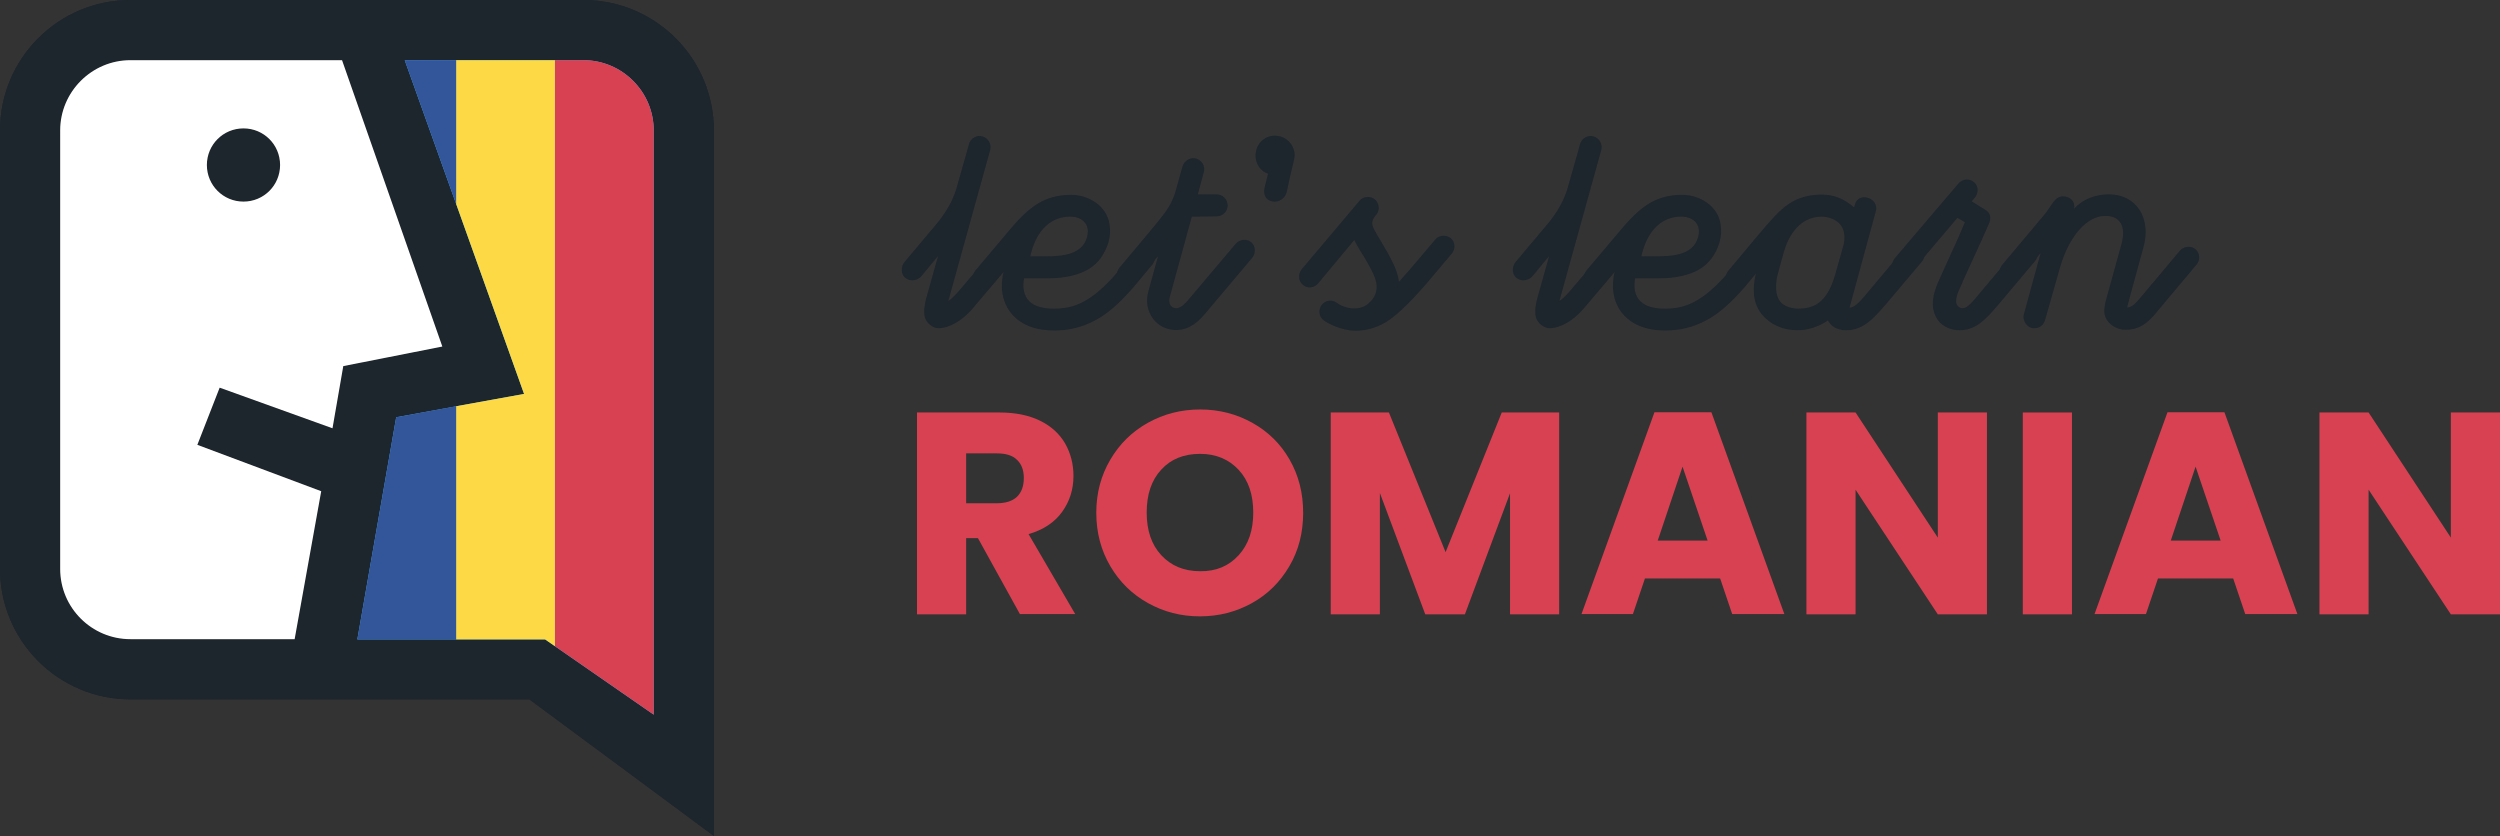
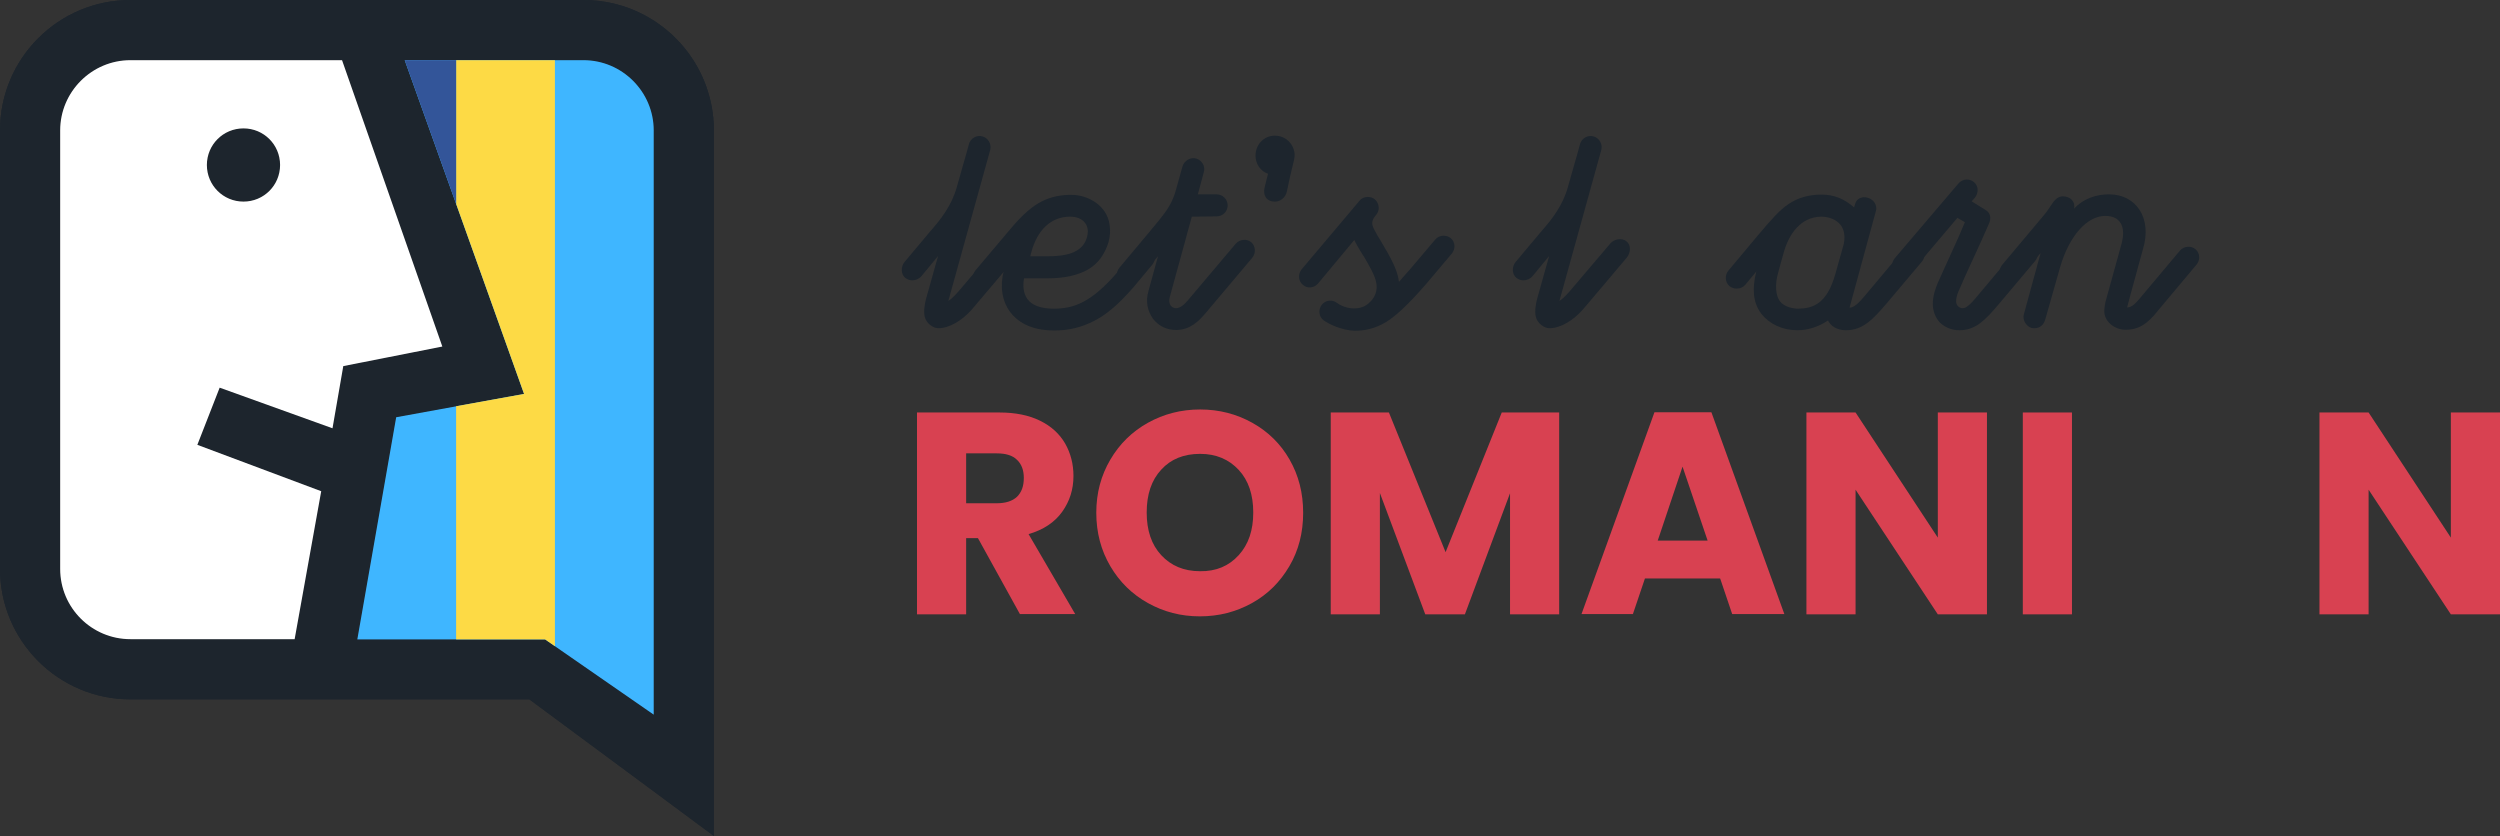
<svg xmlns="http://www.w3.org/2000/svg" version="1.1" id="Layer_1" x="0px" y="0px" viewBox="0 0 997 333.4" style="enable-background:new 0 0 997 333.4;" xml:space="preserve">
  <rect x="0" y="0" width="997" height="333.4" fill="#333333" stroke="none" />
  <style type="text/css">
	.st0{fill:#1D252D;}
	.st1{fill:none;}
	.st2{fill:#FFFFFF;}
	.st3{fill:#3FB6FF;}
	.st4{fill:#D84151;}
	.st5{fill:#FDDA45;}
	.st6{fill:#335599;}
</style>
  <circle class="st0" cx="97.1" cy="65.8" r="14.6" />
  <path class="st0" d="M232.7,0H52C23.3,0,0,23.3,0,52v174.9c0,28.7,23.3,52,52,52h159.1l49.6,36.7l24,17.8v-31.8V52  C284.7,23.3,261.4,0,232.7,0z M24,226.9V52c0-15.4,12.6-28,28-28h84.4l40,114.2l-39.5,7.8l-4.3,24.8l-45-16.2l-8.9,22.8l49.4,18.5  l-10.6,59H52C36.6,254.9,24,242.4,24,226.9z M260.7,285l-43.3-30h-74.9l15.5-88.6l51-9.3L161.4,24h71.3c15.4,0,28,12.6,28,28V285z" />
  <path class="st1" d="M232.7,24H52c-15.4,0-28,12.6-28,28v174.9c0,15.4,12.6,28,28,28h165.4l43.3,30V52C260.7,36.6,248.2,24,232.7,24  z" />
  <path class="st0" d="M232.7,0H52C23.3,0,0,23.3,0,52v174.9c0,28.7,23.3,52,52,52h159.1l49.6,36.7l24,17.8v-31.8V52  C284.7,23.3,261.4,0,232.7,0z M24,226.9V52c0-15.4,12.6-28,28-28h84.4l40,114.2l-39.5,7.8l-4.3,24.8l-45-16.2l-8.9,22.8l49.4,18.5  l-10.6,59H52C36.6,254.9,24,242.4,24,226.9z M260.7,285l-43.3-30h-74.9l15.5-88.6l51-9.3L161.4,24h71.3c15.4,0,28,12.6,28,28V285z" />
  <path class="st2" d="M136.4,24H52c-15.4,0-28,12.6-28,28v174.9c0,15.5,12.6,28,28,28h65.5l10.6-59l-49.4-18.5l8.9-22.8l45,16.2  l4.3-24.8l39.5-7.8L136.4,24z M97.1,80.4c-8.1,0-14.6-6.5-14.6-14.6S89,51.2,97.1,51.2s14.6,6.5,14.6,14.6S105.2,80.4,97.1,80.4z" />
  <path class="st3" d="M232.7,24h-71.3L209,157.1l-51,9.3L142.5,255h74.9l43.3,30V52C260.7,36.6,248.1,24,232.7,24z" />
-   <path class="st4" d="M260.7,52c0-15.4-12.6-28-28-28h-11.4v233.7l39.4,27.3V52z" />
  <polygon class="st5" points="221.3,257.7 221.3,24 181.9,24 181.9,81.3 209,157.1 181.9,162 181.9,255 217.4,255 " />
-   <polygon class="st6" points="181.9,162 158,166.4 142.5,255 181.9,255 " />
  <polygon class="st6" points="181.9,81.3 181.9,24 161.4,24 " />
  <g>
    <path class="st0" d="M405,102.8c-0.1,0.1-14.2,16.9-17.5,20.7c-3.7,4.2-8.8,7.4-13.3,7.4c-2.1,0-4.8-2-5.4-4.5   c-0.6-2.4,0.1-5.6,0.5-7.2l4.8-17.1l-6.6,8c-0.9,1.1-2.3,1.7-3.6,1.7c-1,0-2-0.3-2.9-1c-1.8-1.5-1.8-4.6-0.2-6.4L371.2,92   c3.9-4.4,8.4-10.1,10.4-17.5c1.6-5.9,3.3-11.3,4.8-17c0.6-2.3,3.1-3.8,5.4-3.1c2.3,0.6,3.7,3.1,3.1,5.4L378.2,120   c1.6-0.9,4.1-3.8,5.5-5.5l14.8-17.4c1.5-1.8,4.7-2.4,6.5-0.8C406.8,97.8,406.7,100.8,405,102.8z" />
    <path class="st0" d="M459.5,105.6l-7.5,9c-5.7,6.5-10.3,10.6-15.7,13.4c-4.9,2.5-9.9,3.8-15.9,3.8c-10,0-15-4-17.5-7.3   c-3.3-4.4-4.2-10.3-2.6-16.5l-4.6,5.5c-0.9,1-2.1,1.4-3.4,1.4c-1,0-2-0.3-2.9-1c-1.8-1.6-1.8-4.5-0.2-6.3l14.2-16.8   c4.4-5.2,8.3-8.6,12.1-10.5c3.7-1.9,7.7-2.6,11.7-2.6c6.9,0,14.3,4.4,15.3,11.9c0.4,2.2,0.2,4.6-0.4,6.9c-1.5,5-4.3,8.8-8.4,11.1   c-4,2.2-9.2,3.4-15.9,3.4h-9.4c-0.6,3.3-0.2,6.1,1.3,8.2c1.8,2.6,5.5,3.9,10.5,3.9c8.1,0,15-2.5,25.4-14.5l7.4-8.9   c1.6-1.9,4.2-1.7,6-0.1C461,101.1,461,103.8,459.5,105.6z M426.8,86.4c-7.9,0-13.1,5.6-15.4,13.8c-0.2,0.7-0.4,1.4-0.5,2h6.9   c5.2,0,9-0.7,11.5-2.2c2.1-1.2,3.7-3.1,4.3-5.9C434.7,89.5,431.6,86.4,426.8,86.4z" />
    <path class="st0" d="M475.3,86.4l-8.8,32.1c-0.4,1.3-0.2,2.6,0.4,3.4c0.5,0.6,1.2,1,2.1,1c1.5,0,3-1.1,4.7-3.1l19.1-22.6   c1.6-1.8,4.4-2.1,6.2-0.6c1.8,1.6,1.9,4.4,0.4,6.2l-18.8,22.3c-2.4,2.8-5.9,6.5-11.6,6.5c-3.7,0-7-1.6-9.2-4.5c-2.2-3.1-3-7-1.8-11   l3.8-13.9l-8.7,10.3c-0.9,1-2.1,1.5-3.4,1.5c-1,0-2-0.3-2.9-1c-1.8-1.6-1.9-4.4-0.4-6.2l11.9-14.2c6.4-7.7,8.5-10.2,10.3-15.6   l3-10.7c0.7-2.2,3.1-3.7,5.4-3.1c2.3,0.7,3.8,3.1,3.1,5.4l-2.4,8.9h7.5c2.4,0,4.4,2,4.4,4.4s-1.9,4.4-4.4,4.4L475.3,86.4   L475.3,86.4z" />
-     <path class="st0" d="M508.4,54.1c4.4,0,7.9,3.5,7.9,7.9c0,0.9-0.2,1.8-1.7,7.9l-1.4,6.5c-0.5,2.3-2.5,4-4.7,4c-3.9,0-4.8-3-4.2-5.5   c0.6-2.7,1.2-4.8,1.4-5.6c-3-1-5-3.9-5-7.2C500.7,57.6,504.1,54.1,508.4,54.1z" />
+     <path class="st0" d="M508.4,54.1c4.4,0,7.9,3.5,7.9,7.9c0,0.9-0.2,1.8-1.7,7.9l-1.4,6.5c-0.5,2.3-2.5,4-4.7,4c-3.9,0-4.8-3-4.2-5.5   c0.6-2.7,1.2-4.8,1.4-5.6c-3-1-5-3.9-5-7.2C500.7,57.6,504.1,54.1,508.4,54.1" />
    <path class="st0" d="M527.8,127.7c-1.8-1.4-2.2-4.2-0.7-6.1c1.4-1.9,4.2-2.3,6.1-0.8c0.8,0.7,3.6,2.2,6.8,2.2   c3.6,0,5.5-1.6,6.6-2.8c1.5-1.5,2.4-3.6,2.4-5.6c0-2.3-0.4-4.4-4.8-11.8c-2.6-4.1-3.4-5.6-4.1-7.1L525.7,113   c-1.6,1.9-4.3,2.2-6.1,0.6c-1.9-1.5-2-4.4-0.5-6.2l23.2-27.5c1.4-1.7,4.4-1.8,6-0.4c1.8,1.6,2.1,4.4,0.5,6.2   c-1.8,2.1-1.6,3.3-1.5,3.9c0.4,2.1,3.3,6.2,4.7,8.8c4.1,6.9,5.5,10.6,5.9,14l4.5-5.1l10-11.8c1.5-1.8,4.4-2,6.2-0.5   c1.8,1.6,1.9,4.3,0.4,6.1l-10.2,12.1c-6.9,7.9-11.5,12.3-15.8,15.1c-4.8,2.9-8.8,3.6-12.9,3.6C535,131.7,529.8,129.2,527.8,127.7z" />
    <path class="st0" d="M648.7,102.8c-0.1,0.1-14.2,16.9-17.5,20.7c-3.7,4.2-8.8,7.4-13.3,7.4c-2.1,0-4.8-2-5.4-4.5   c-0.6-2.4,0.1-5.6,0.5-7.2l4.8-17.1l-6.6,8c-0.9,1.1-2.3,1.7-3.6,1.7c-1,0-2-0.3-2.9-1c-1.8-1.5-1.8-4.6-0.2-6.4L614.9,92   c3.9-4.4,8.4-10.1,10.4-17.5c1.6-5.9,3.3-11.3,4.8-17c0.6-2.3,3.1-3.8,5.4-3.1c2.3,0.6,3.7,3.1,3.1,5.4L621.9,120   c1.6-0.9,4.1-3.8,5.5-5.5l14.8-17.4c1.5-1.8,4.7-2.4,6.5-0.8C650.5,97.8,650.4,100.8,648.7,102.8z" />
-     <path class="st0" d="M703.2,105.6l-7.5,9c-5.7,6.5-10.3,10.6-15.7,13.4c-4.9,2.5-9.9,3.8-15.9,3.8c-10,0-15-4-17.5-7.3   c-3.3-4.4-4.2-10.3-2.6-16.5l-4.6,5.5c-0.9,1-2.1,1.4-3.4,1.4c-1,0-2-0.3-2.9-1c-1.8-1.6-1.8-4.5-0.2-6.3l14.2-16.8   c4.4-5.2,8.3-8.6,12.1-10.5c3.7-1.9,7.7-2.6,11.7-2.6c6.9,0,14.3,4.4,15.3,11.9c0.4,2.2,0.2,4.6-0.4,6.9c-1.5,5-4.3,8.8-8.4,11.1   c-4,2.2-9.2,3.4-15.9,3.4h-9.4c-0.6,3.3-0.2,6.1,1.3,8.2c1.8,2.6,5.5,3.9,10.5,3.9c8.1,0,15-2.5,25.4-14.5l7.4-8.9   c1.6-1.9,4.2-1.7,6-0.1C704.7,101.1,704.7,103.8,703.2,105.6z M670.5,86.4c-7.9,0-13.1,5.6-15.4,13.8c-0.2,0.7-0.4,1.4-0.5,2h6.9   c5.2,0,9-0.7,11.5-2.2c2.1-1.2,3.7-3.1,4.3-5.9C678.4,89.5,675.3,86.4,670.5,86.4z" />
    <path class="st0" d="M737.6,122.7c2.4,0,5-3.5,6.9-5.7l15.2-18.1c1.5-1.9,4.6-2.3,6.4-0.7c1.8,1.5,1.9,4.4,0.3,6.2l-14,16.6   c-5.3,6.1-9.3,10.7-16.2,10.7c-3.7,0-6.1-1.7-7.2-3.9c-3.7,2.5-7.9,3.9-12.2,3.9c-6,0-11.2-2.5-14.4-6.6c-3.5-4.6-3.6-10.3-2-16.8   l-4.4,5.3c-0.9,1-2.1,1.5-3.4,1.5c-1,0-2-0.3-2.9-1c-1.8-1.6-1.9-4.4-0.4-6.2l11.8-14.1c5.6-6.6,8.6-10,12-12.3   c4-2.8,8.6-3.9,13.4-3.9c4.9,0,9,1.7,12.9,5.1c0.1-0.3,0.3-0.9,0.5-1.6c0.5-1.8,2.7-3,5.1-2.2c2.3,0.7,3.8,3.1,3.1,5.3L737.6,122.7   z M731.9,109.4l3.4-12.1c0.6-3.1,0.2-5.6-1.2-7.5c-1.6-2.1-4.5-3.4-7.9-3.4c-8,0.2-12.6,6.7-14.7,13.8c-0.9,3.2-1.6,5.5-2.4,8.7   c-1.3,4.4-1,8.9,0.7,11.2c1.7,2.3,5.2,3,7.4,3C723.2,123,728.6,121,731.9,109.4z" />
    <path class="st0" d="M773.5,128.5c-1.7-1.9-2.7-4.5-2.7-7.3c0-3.1,1-6,2-8.4c3.7-8.4,7.7-16.6,10.8-24.2l-3-1.7l-18.3,21.6   c-1.5,1.8-4.3,2.1-6.1,0.5c-1.9-1.5-2.1-4.3-0.5-6.1L781,73.2c1.7-2,4.5-2.1,6.3-0.5c1.8,1.5,1.8,4.3,0.3,6.1l-1.3,1.5l5.8,3.6   c1.8,1.2,2,3.2,1.1,5.3c-4.1,9.5-8.9,19.3-12.2,27.1c-0.6,1.4-0.9,2.8-0.9,3.9c0,1.6,1.3,2.7,2.5,2.7c1,0,2.1-0.3,5.1-3.8L805,98.5   c1.7-2,4.5-2.1,6.3-0.5c1.8,1.5,1.8,4.3,0.3,6.1l-13.9,16.5c-6.7,8.1-10.4,11.1-16.4,11.1C778.3,131.7,775.5,130.5,773.5,128.5z" />
    <path class="st0" d="M798.4,105.7l16.3-19.4c1.5-1.7,2.2-2.9,3.8-5.2c1.4-2.1,2.8-2.8,4.2-2.8c3.1,0,5.1,2.3,4.4,4.9   c3.8-4,8.8-5.7,14-5.7c10.8,0,17.3,9.5,13.5,21.9c-5.9,21.6-5.8,21.1-6.3,23.2c1.7,0,3.1-1.3,4.8-3.3c0,0,16.2-19.3,16.3-19.4   c1.6-1.8,4.4-2,6.2-0.5c1.8,1.6,1.9,4.3,0.4,6.1c-0.1,0.1-17.1,20.4-17.1,20.4c-3.9,4.3-7,5.6-11.3,5.6s-8.4-3.3-8.4-7.3   c0-1.3,0.2-2.8,0.6-4.3l6.3-22.8c1.8-6.7-0.5-11-6.5-11c-7.2,0-14.4,7.8-18.1,20.7l-5.9,20.8c-0.6,2-2.2,3.3-4.2,3.3   c-0.4,0-0.8,0-1.2-0.1c-2.2-0.7-3.7-3.2-3.1-5.4l6.7-24.5l-9.1,10.8c-1.5,1.8-4.1,1.8-5.8,0.3C797.1,110.5,796.9,107.6,798.4,105.7   z" />
  </g>
  <g>
    <path class="st4" d="M406.8,245L390,214.6h-4.7V245h-19.6v-80.5h32.9c6.3,0,11.8,1.1,16.2,3.3c4.5,2.2,7.8,5.3,10,9.1   c2.2,3.9,3.3,8.2,3.3,12.9c0,5.4-1.5,10.1-4.5,14.3s-7.5,7.2-13.4,8.9l18.6,31.9h-22V245z M385.3,200.7h12.2c3.6,0,6.3-0.9,8.1-2.6   c1.8-1.8,2.7-4.2,2.7-7.5c0-3.1-0.9-5.5-2.7-7.2c-1.8-1.8-4.5-2.6-8.1-2.6h-12.2V200.7z" />
    <path class="st4" d="M457.8,240.5c-6.3-3.5-11.3-8.4-15-14.7s-5.6-13.4-5.6-21.3c0-7.9,1.9-14.9,5.6-21.2s8.7-11.2,15-14.7   s13.2-5.3,20.8-5.3s14.5,1.8,20.8,5.3s11.3,8.4,14.9,14.7c3.6,6.3,5.4,13.3,5.4,21.2s-1.8,15-5.5,21.3s-8.6,11.2-14.9,14.7   s-13.2,5.3-20.8,5.3S464.1,244,457.8,240.5z M494,221.4c3.9-4.3,5.8-9.9,5.8-17s-1.9-12.8-5.8-17s-9-6.4-15.4-6.4   c-6.5,0-11.7,2.1-15.5,6.3c-3.9,4.2-5.8,9.9-5.8,17.1c0,7.1,1.9,12.8,5.8,17s9,6.4,15.5,6.4C485,227.9,490.1,225.7,494,221.4z" />
    <path class="st4" d="M621.8,164.4V245h-19.6v-48.3l-18,48.3h-15.8l-18.1-48.4V245h-19.6v-80.5h23.2l22.6,55.7l22.4-55.7h22.9V164.4   z" />
    <path class="st4" d="M686,230.7h-30l-4.8,14.2h-20.5l29.1-80.5h22.7l29.1,80.5h-20.8L686,230.7z M681,215.6l-10-29.5l-9.9,29.5H681   z" />
    <path class="st4" d="M792.4,245h-19.6L740,195.3V245h-19.6v-80.5H740l32.8,49.9v-49.9h19.6L792.4,245L792.4,245z" />
    <path class="st4" d="M826.3,164.4V245h-19.6v-80.5h19.6V164.4z" />
-     <path class="st4" d="M890.6,230.7h-30l-4.8,14.2h-20.5l29.1-80.5h22.7l29.1,80.5h-20.8L890.6,230.7z M885.6,215.6l-10-29.5   l-9.9,29.5H885.6z" />
    <path class="st4" d="M997,245h-19.6l-32.8-49.7V245H925v-80.5h19.6l32.8,49.9v-49.9H997V245z" />
  </g>
</svg>